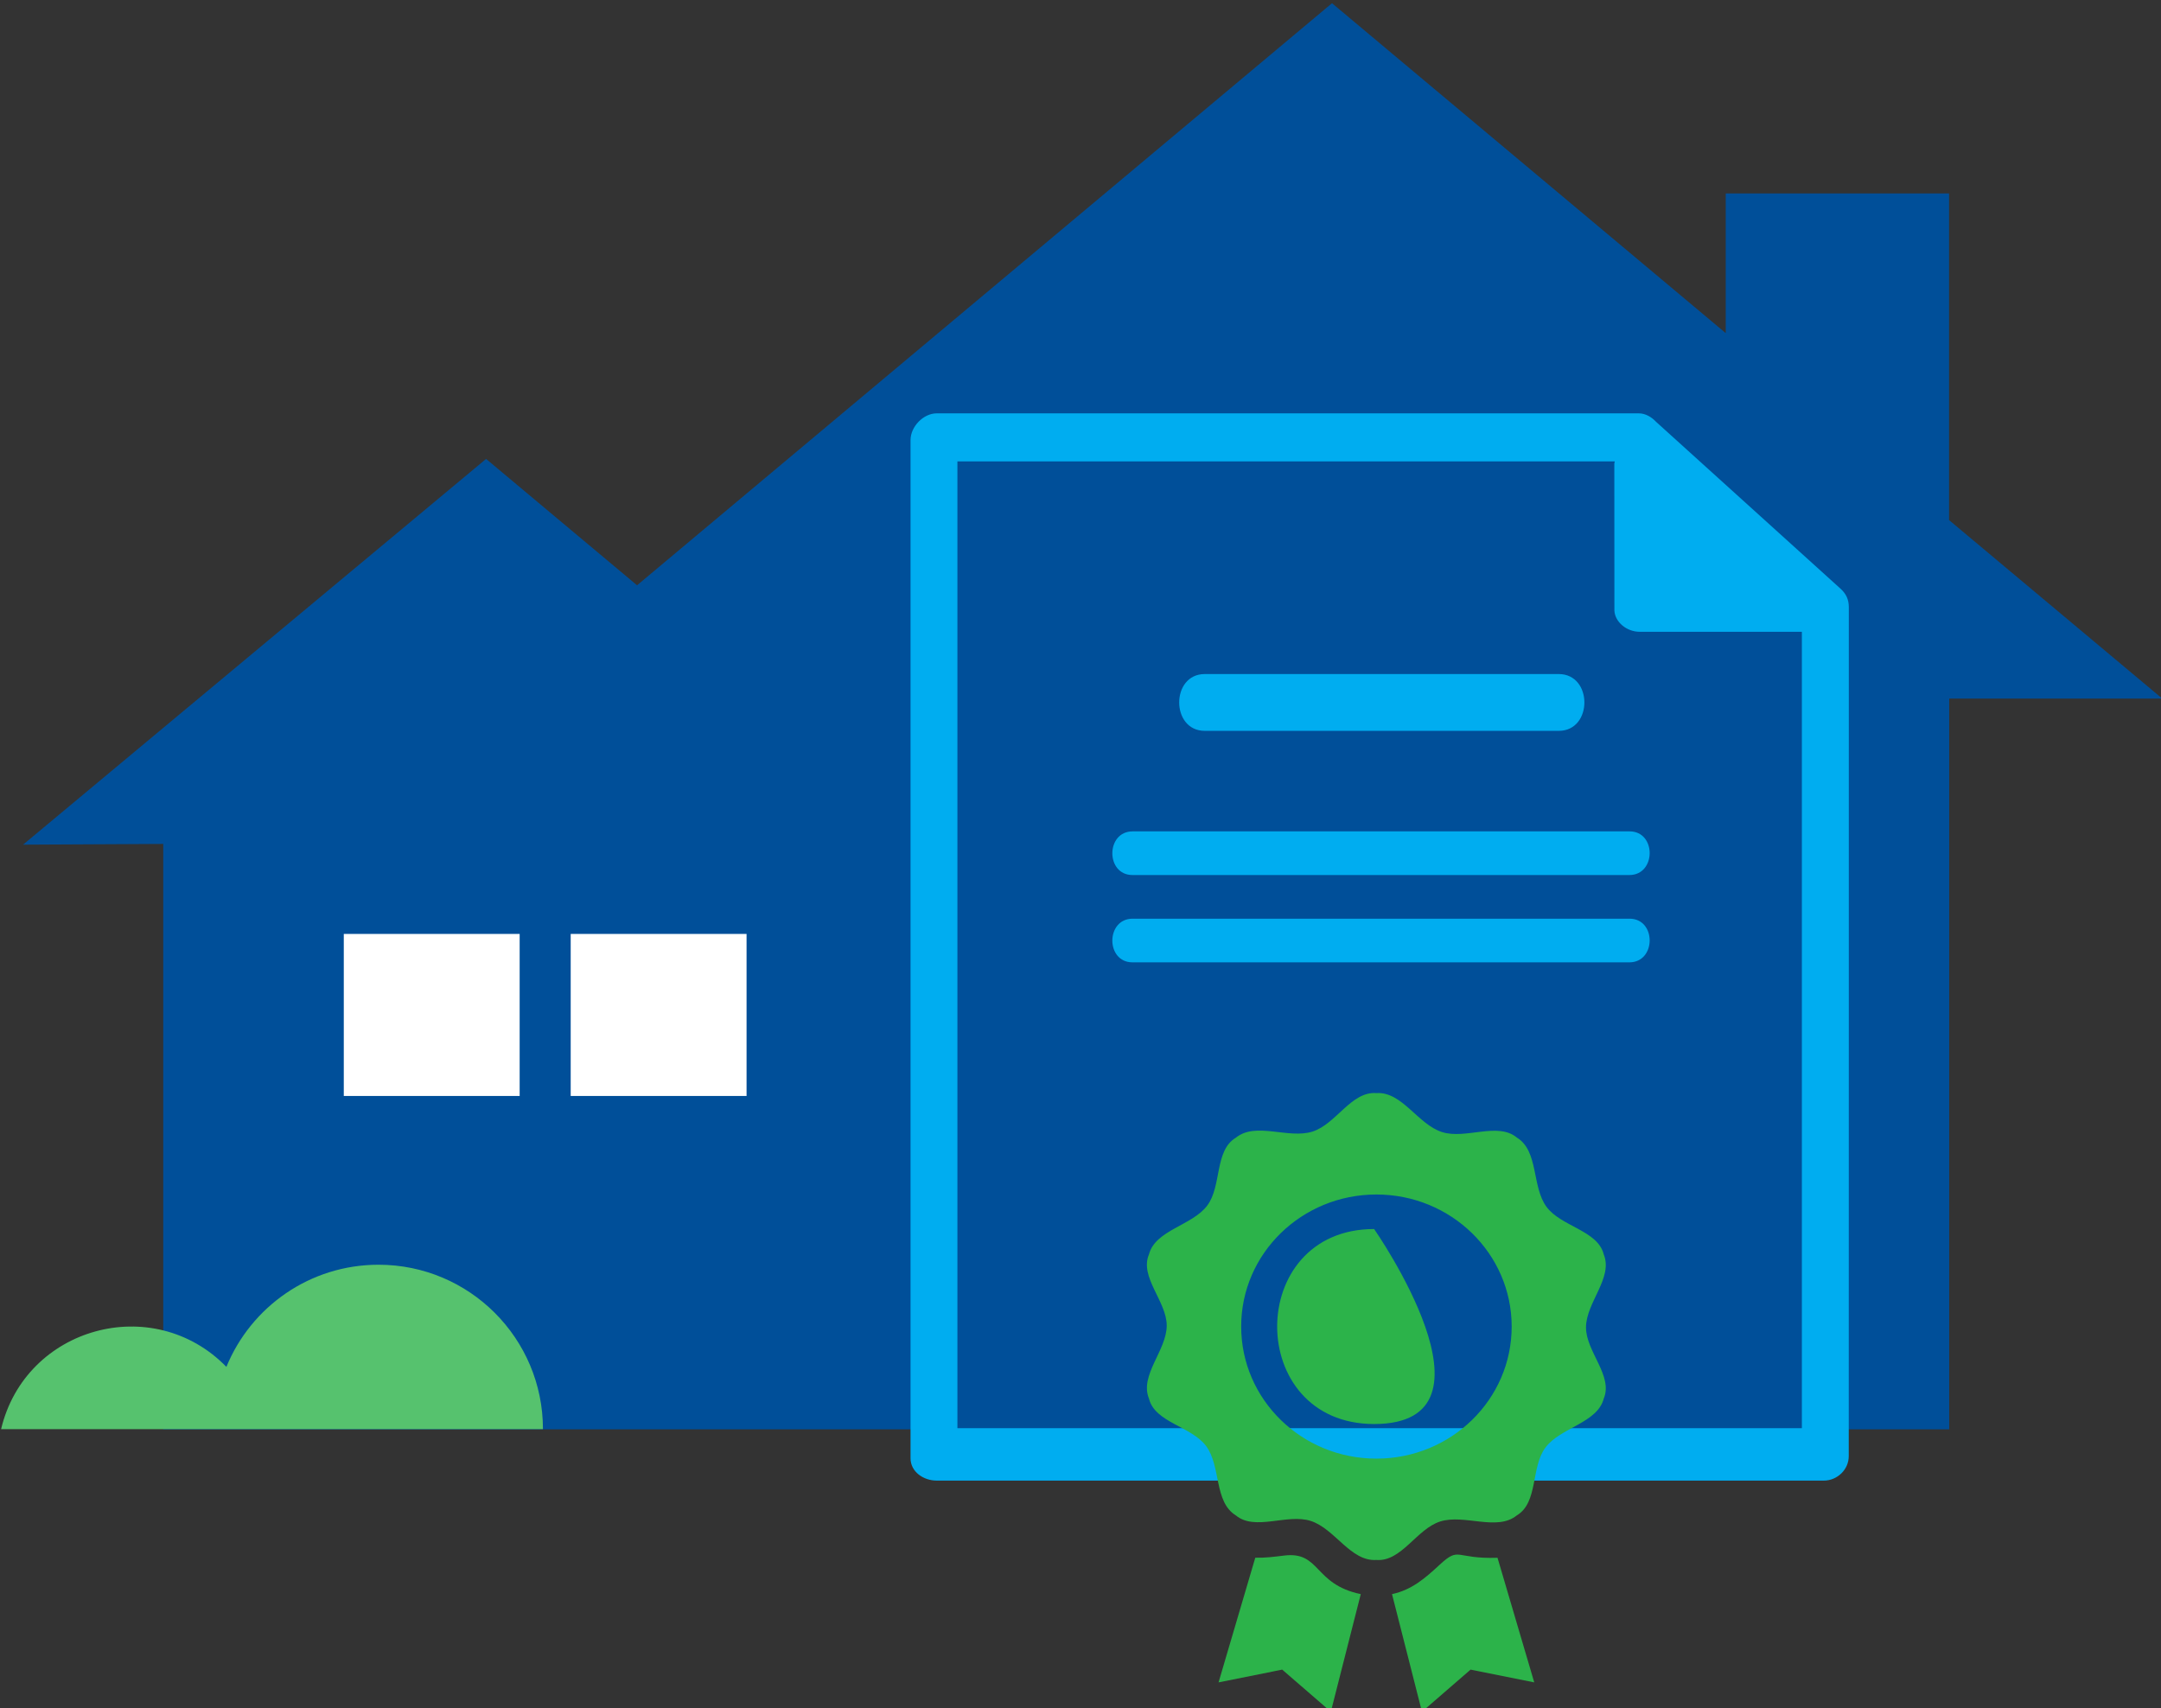
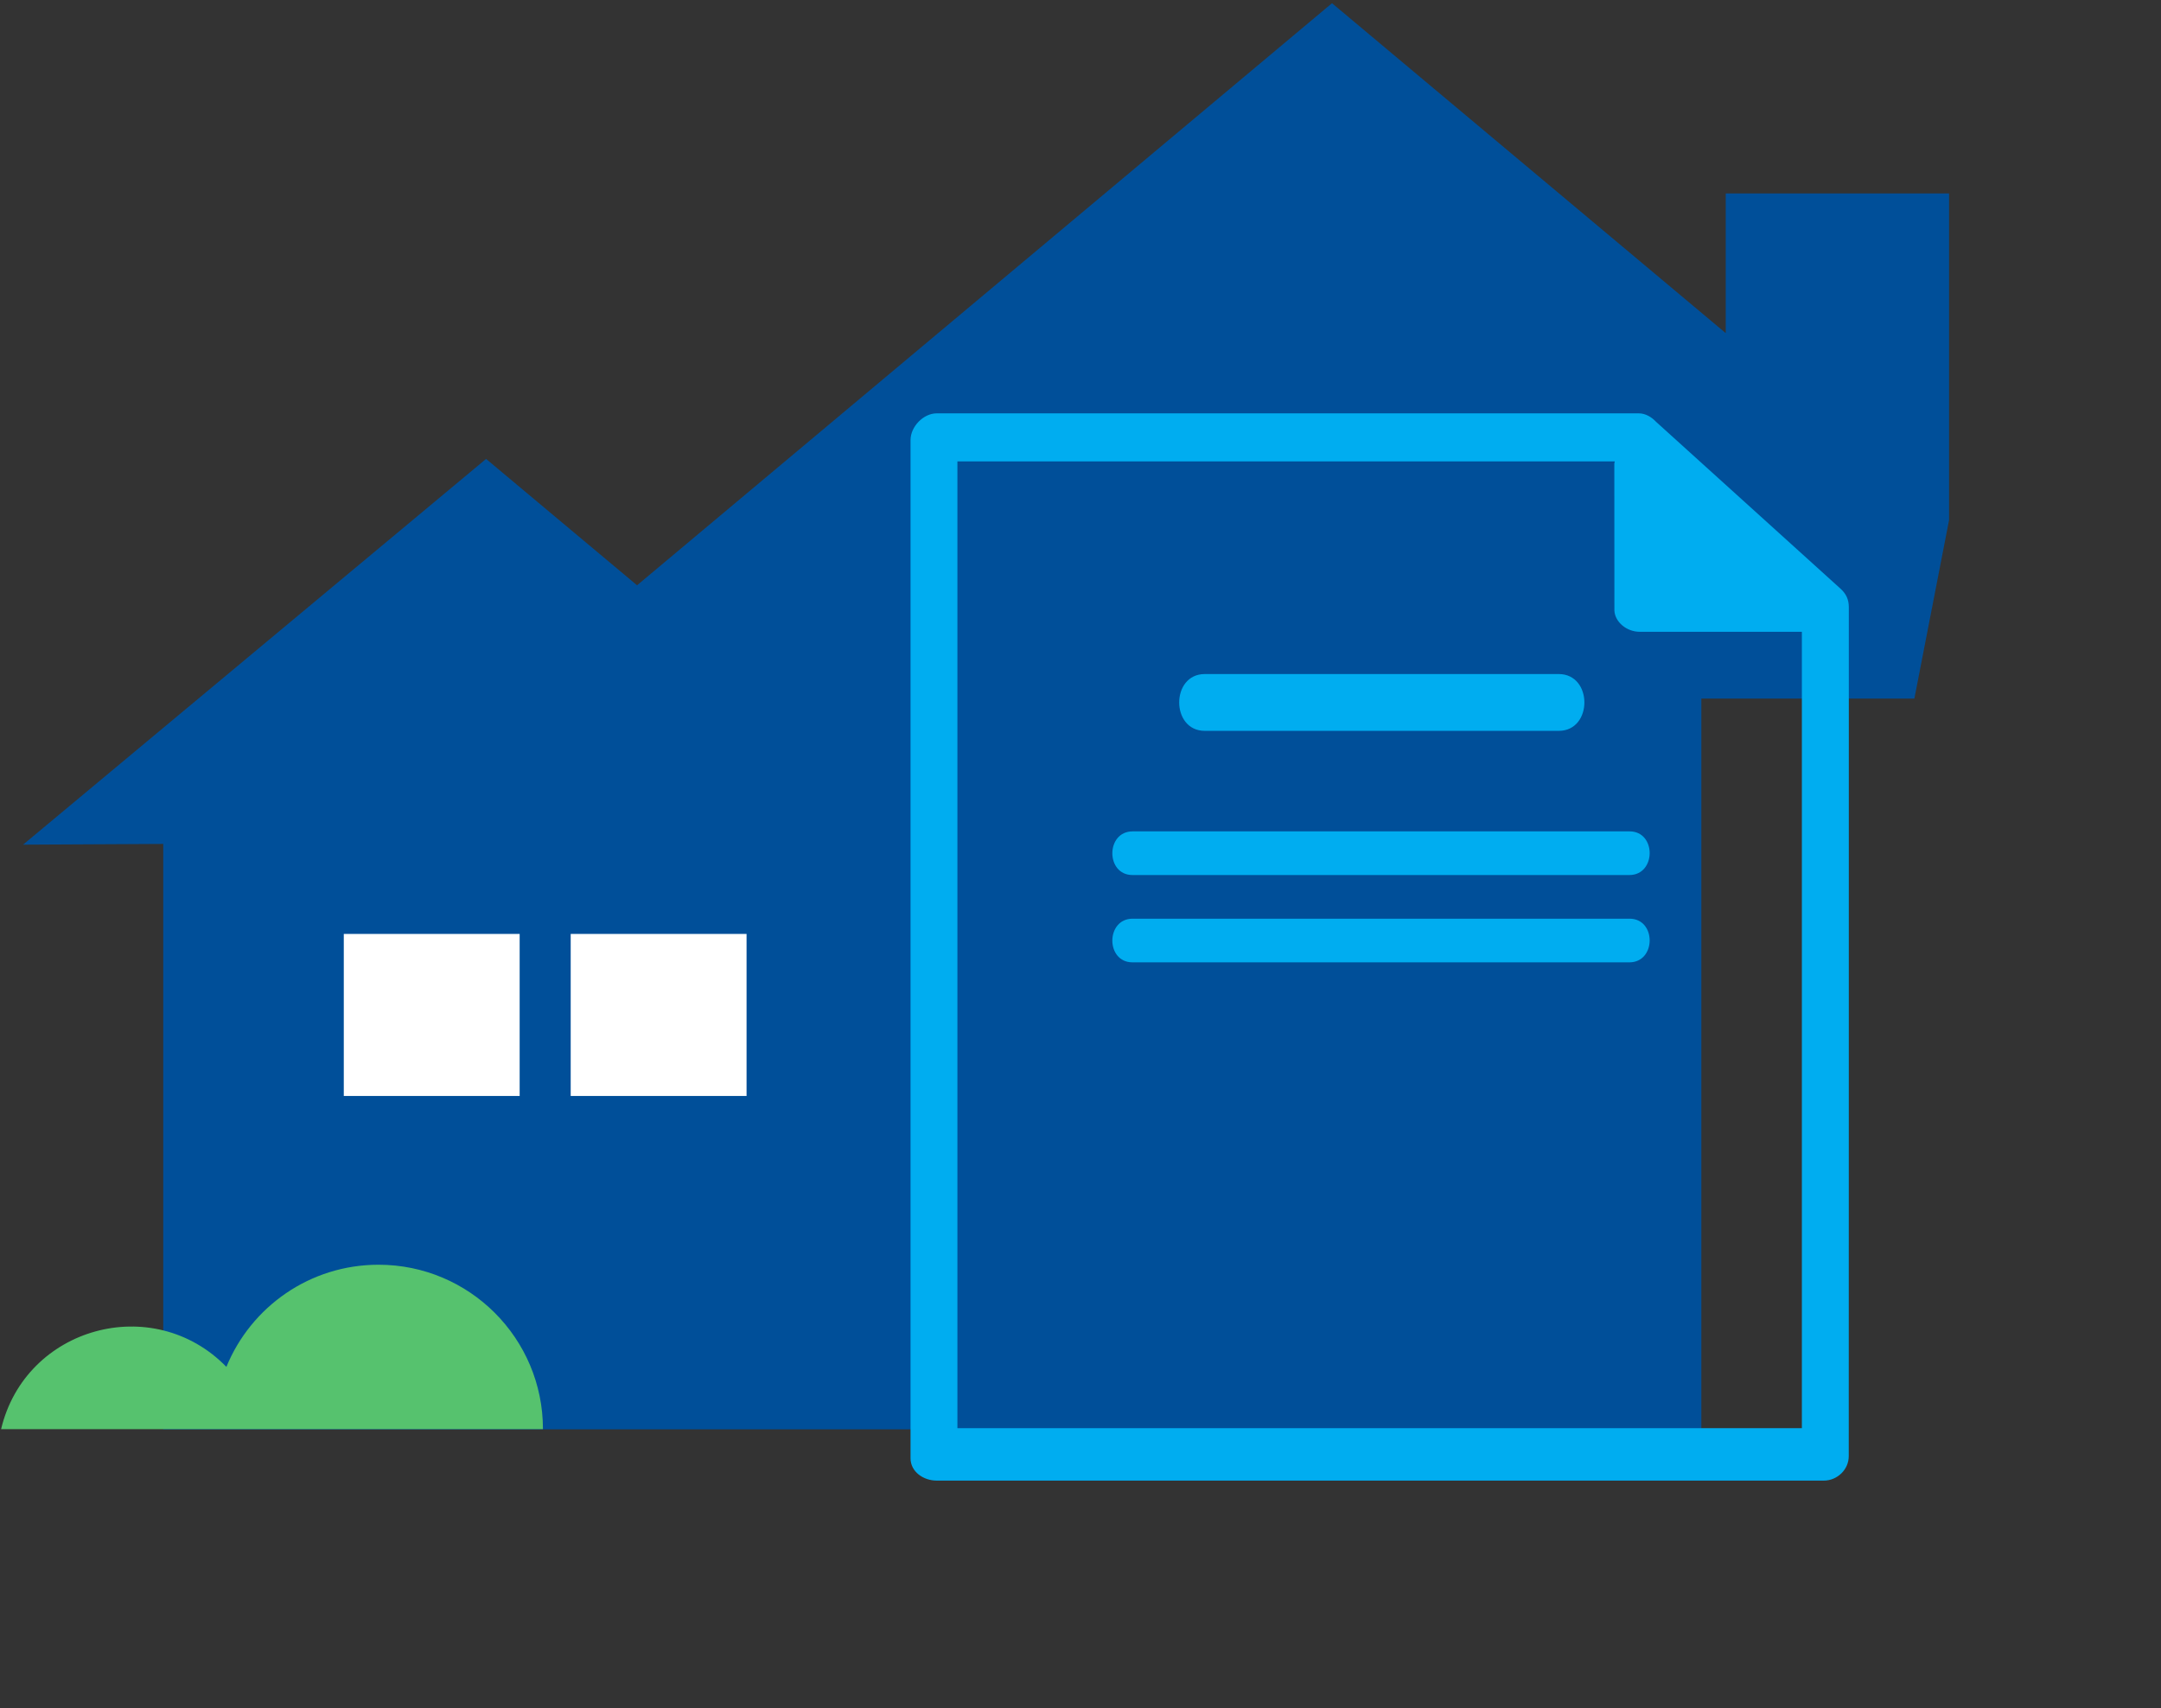
<svg xmlns="http://www.w3.org/2000/svg" xmlns:xlink="http://www.w3.org/1999/xlink" version="1.1" id="Layer_1" x="0px" y="0px" viewBox="0 0 296 234" style="enable-background:new 0 0 296 234;" xml:space="preserve">
  <rect x="0" y="0" width="296" height="234" fill="#333333" stroke="none" />
  <style type="text/css">
	.st0{fill:#FFFFFF;}
	.st1{fill:#004F99;}
	.st2{clip-path:url(#SVGID_2_);fill:#56C26E;}
	.st3{clip-path:url(#SVGID_4_);fill:#00ADF0;}
	.st4{clip-path:url(#SVGID_4_);fill:#2CB34A;}
</style>
  <rect x="35.75" y="116.33" class="st0" width="71.48" height="42.29" />
-   <path class="st1" d="M266.97,71.24V26.5h-30.59v19.13L182.45,0.44L87.26,80.17L66.58,62.86L3.16,115.7l19.2-0.1v80.19h75.56h24.75  h42.81h33.95h53.3h14.26V95.69h29.18L266.97,71.24z M71.19,150.12H47.09v-22.19h24.09V150.12z M102.26,150.12H78.17v-22.19h24.09  V150.12z" />
+   <path class="st1" d="M266.97,71.24V26.5h-30.59v19.13L182.45,0.44L87.26,80.17L66.58,62.86L3.16,115.7l19.2-0.1v80.19h75.56h24.75  h42.81h53.3h14.26V95.69h29.18L266.97,71.24z M71.19,150.12H47.09v-22.19h24.09V150.12z M102.26,150.12H78.17v-22.19h24.09  V150.12z" />
  <g>
    <defs>
      <rect id="SVGID_1_" x="0.15" y="0.45" width="296" height="234.03" />
    </defs>
    <clipPath id="SVGID_2_">
      <use xlink:href="#SVGID_1_" style="overflow:visible;" />
    </clipPath>
    <path class="st2" d="M31.01,187.23c3.36-8.21,11.42-13.99,20.84-13.99c12.44,0,22.52,10.08,22.52,22.52H0.15   C3.48,181.74,20.97,176.94,31.01,187.23" />
  </g>
  <g>
    <defs>
      <rect id="SVGID_3_" x="0.15" y="0.45" width="296" height="234.03" />
    </defs>
    <clipPath id="SVGID_4_">
      <use xlink:href="#SVGID_3_" style="overflow:visible;" />
    </clipPath>
    <path class="st3" d="M246.81,195.63H131.14V63.2h90.04l-0.06,0.3l0.01,20.12c0.06,1.56,1.67,2.93,3.48,2.92h22.2V195.63z    M253.24,83.17c0-1.08-0.39-1.87-1.19-2.58l-25.2-22.8c-0.6-0.64-1.44-1.17-2.37-1.17h-96.18c-1.81,0-3.58,1.81-3.58,3.66v139.47   c0,1.86,1.78,3.06,3.58,3.06h121.52c1.81,0,3.41-1.49,3.41-3.35C253.23,154.88,253.25,127.75,253.24,83.17" />
    <path class="st3" d="M223.18,119.86L223.18,119.86h-68.06c-3.69,0-3.67-5.98,0.02-5.98h68.06   C226.9,113.87,226.87,119.86,223.18,119.86" />
    <path class="st3" d="M223.18,131.82L223.18,131.82h-68.06c-3.69,0-3.67-5.98,0.02-5.98h68.06   C226.9,125.84,226.87,131.82,223.18,131.82" />
    <path class="st3" d="M213.51,100.11C213.51,100.11,218.19,100.11,213.51,100.11h-48.49c-4.67,0-4.67-7.78,0-7.78h48.49   C218.19,92.33,218.19,100.11,213.51,100.11" />
-     <path class="st4" d="M188.22,168.35C188.22,168.35,170.51,168.35,188.22,168.35c0,0,18.64,26.71,0,26.71   C170.51,195.06,170.51,168.35,188.22,168.35 M188.53,163.62L188.53,163.62c10.23,0,18.53,8.1,18.53,18.09   c0,9.99-8.29,18.09-18.53,18.09c-10.23,0-18.52-8.1-18.52-18.09C170,171.71,178.3,163.62,188.53,163.62 M190.67,218.36   L190.67,218.36c2.74-0.59,4.55-2.2,6.51-4.01c2.81-2.59,2.05-0.77,7.94-0.97l5.03,17.07l-8.72-1.75l-6.66,5.77L190.67,218.36z    M171.94,213.37L171.94,213.37c1.29,0.04,2.58-0.12,3.93-0.29c5.03-0.63,4.02,3.93,10.52,5.28l-4.1,16.11l-6.66-5.77l-8.72,1.75   L171.94,213.37z M188.53,149.73c-3.45-0.27-5.51,4.24-8.75,5.27c-3.32,1.05-7.78-1.38-10.5,0.84c-2.95,1.76-1.91,6.59-3.91,9.28   c-2.05,2.76-7.12,3.35-7.99,6.7c-1.33,3.12,2.43,6.43,2.43,9.75c0,3.41-3.75,6.8-2.43,10.01c0.8,3.28,5.83,3.8,7.83,6.5   c2.05,2.76,1.06,7.65,4.06,9.49c2.63,2.19,7.01-0.27,10.25,0.76c3.32,1.05,5.46,5.58,9,5.35c3.45,0.27,5.51-4.24,8.75-5.27   c3.32-1.05,7.78,1.38,10.5-0.84c2.95-1.76,1.9-6.59,3.91-9.28c2.05-2.76,7.12-3.35,7.99-6.71c1.32-3.12-2.43-6.43-2.43-9.75   c0-3.41,3.75-6.8,2.43-10.01c-0.81-3.28-5.83-3.8-7.83-6.5c-2.05-2.76-1.06-7.65-4.06-9.49c-2.63-2.19-7.01,0.27-10.25-0.76   C194.21,154.03,192.06,149.5,188.53,149.73" />
  </g>
</svg>